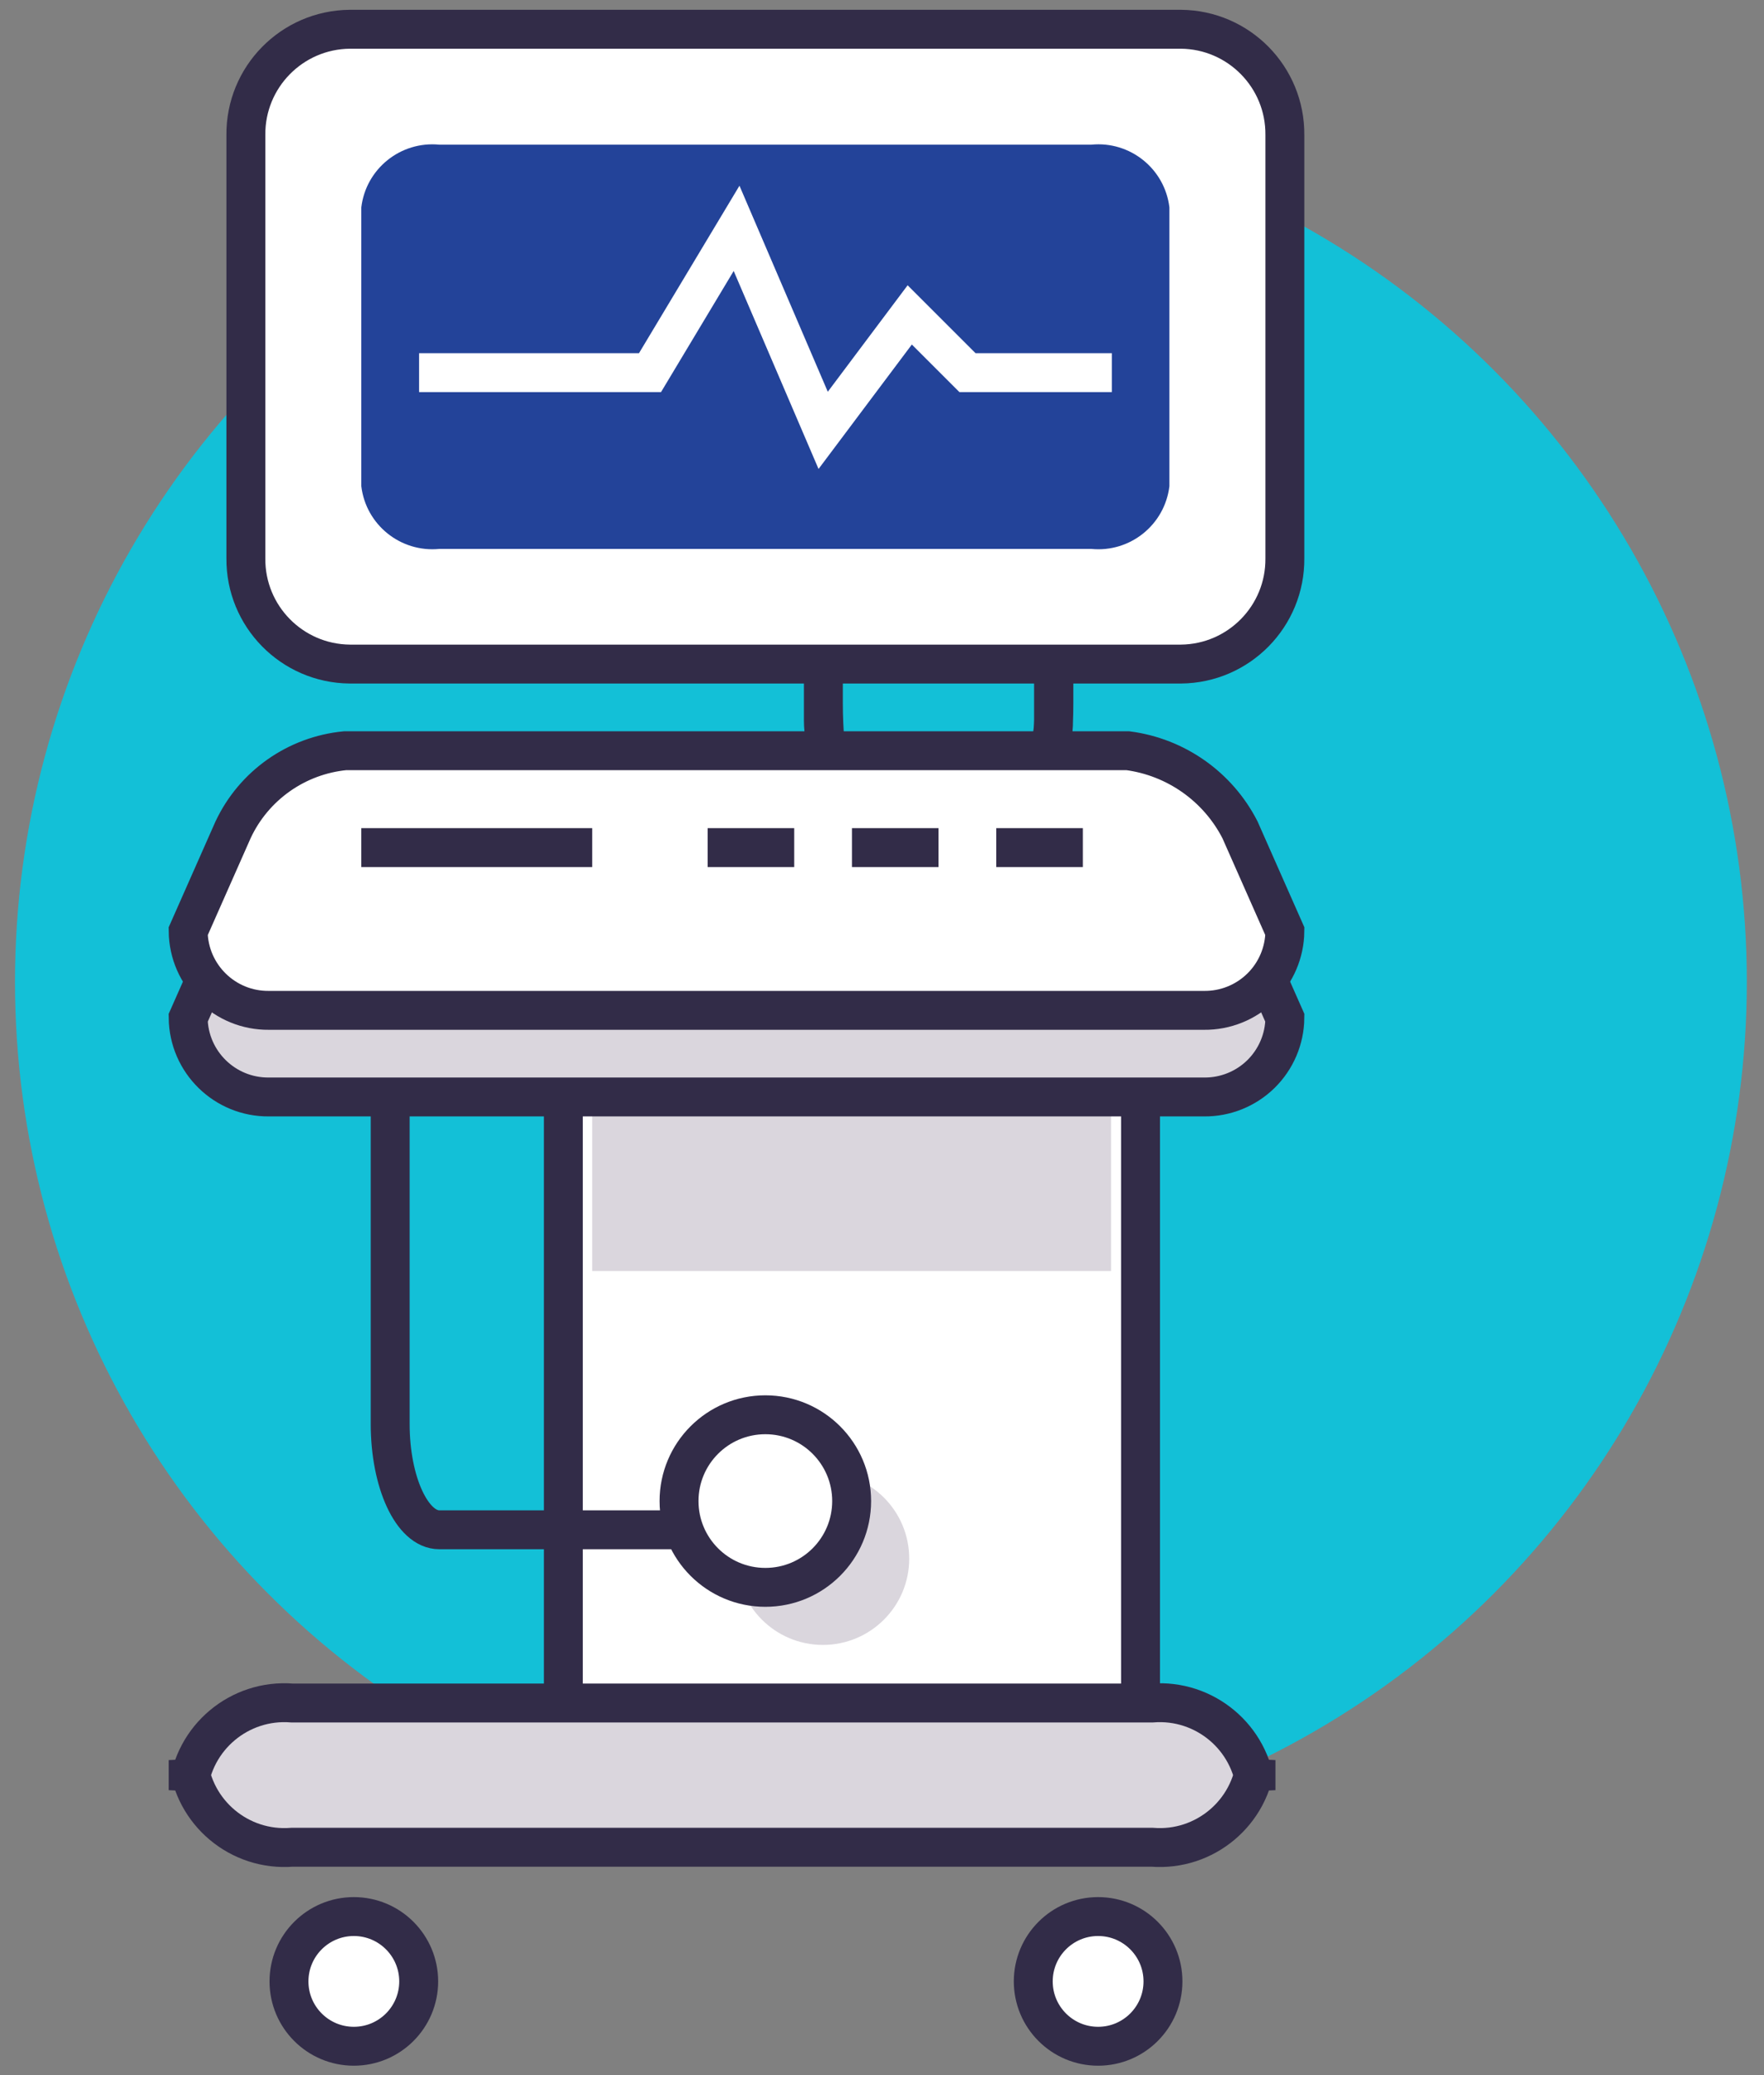
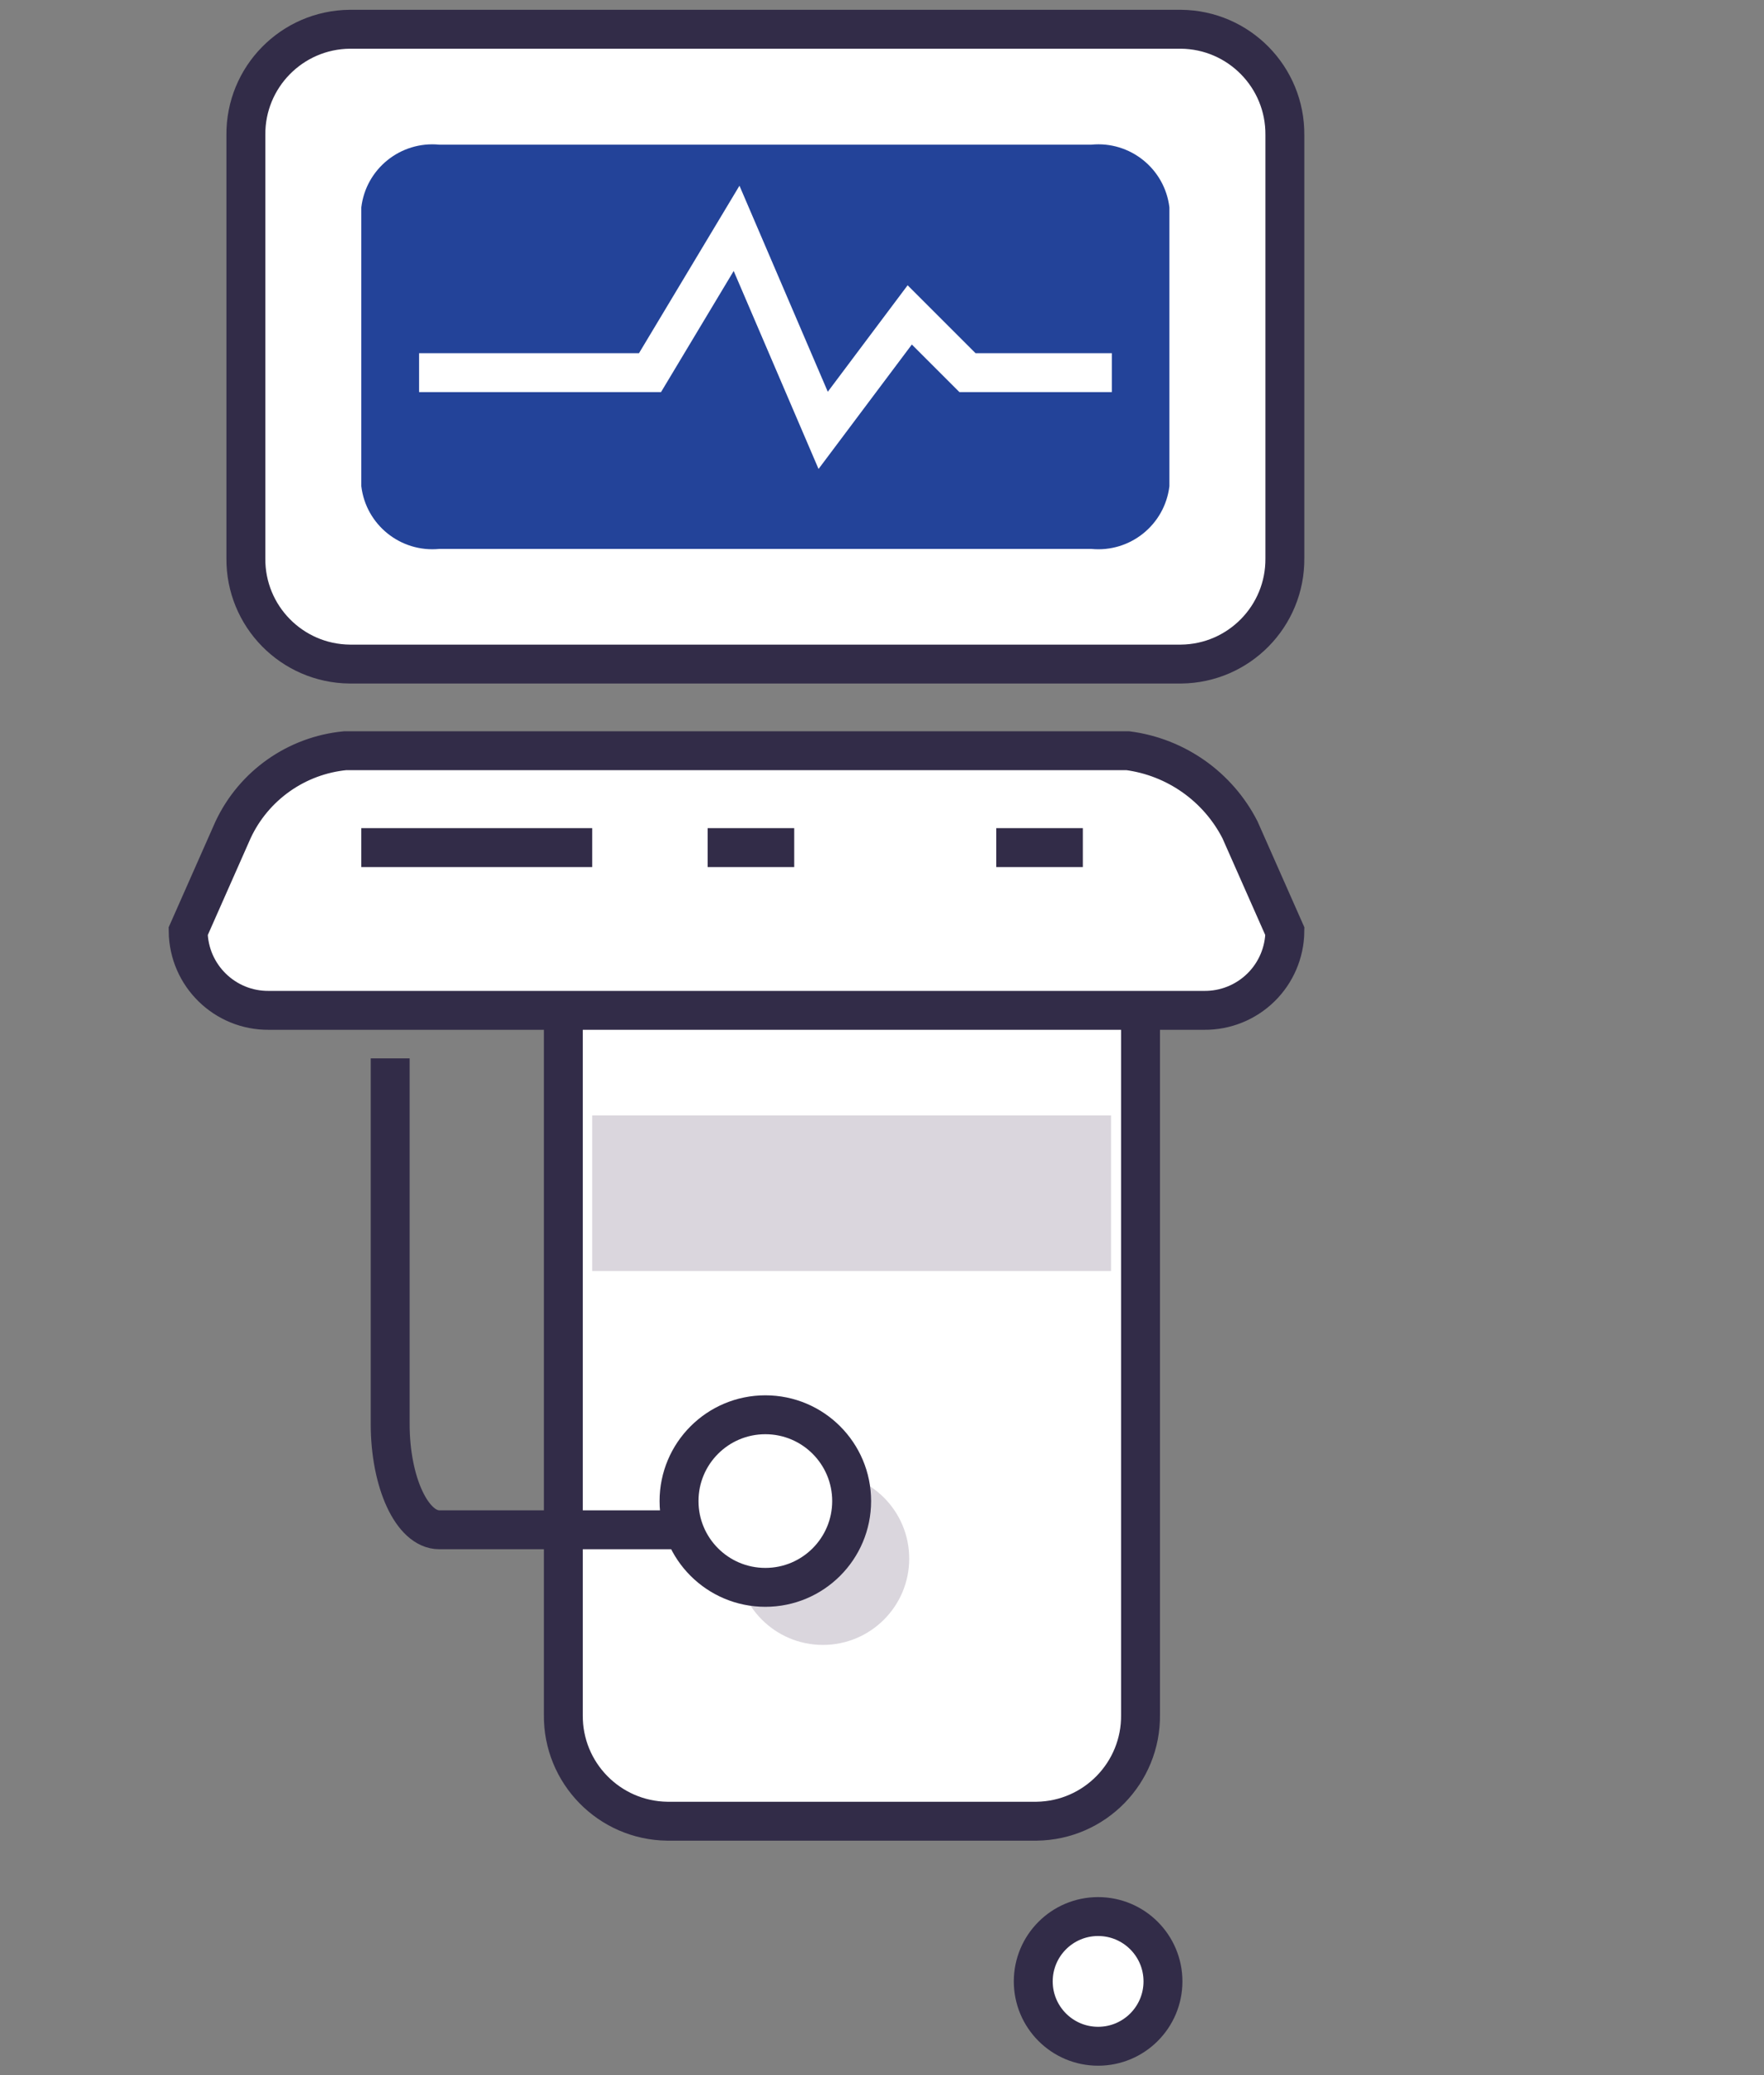
<svg xmlns="http://www.w3.org/2000/svg" width="68" height="80" viewBox="0 0 68 80">
  <rect x="0" y="0" width="68" height="80" fill="#808080" stroke="none" />
  <g fill="none" fill-rule="evenodd" transform="translate(0 1)">
-     <circle cx="33.958" cy="36.852" r="33.38" fill="#13C0D7" fill-rule="nonzero" />
    <g transform="translate(7)">
-       <path fill="#DAD6DD" stroke="#322C48" stroke-width="1.5" d="M28.12,5.725 L30.233,5.725 C32.1,5.725 33.613,7.238 33.613,9.105 L33.613,26.781 C33.613,28.648 32.1,30.162 30.233,30.162 L28.12,30.162 C26.253,30.162 24.74,28.648 24.74,26.781 L24.74,9.105 C24.74,7.238 26.253,5.725 28.12,5.725 Z M25.629,5.693 L32.737,5.693 C33.229,5.693 33.626,7.519 33.626,9.772 L33.626,26.087 C33.626,28.341 33.229,30.166 32.737,30.166 L25.629,30.166 C25.137,30.166 24.74,28.34 24.74,26.087 L24.74,9.772 C24.74,7.519 25.137,5.693 25.629,5.693 Z" />
      <path fill="#FFF" stroke="#322C48" stroke-width="1.5" d="M6.484.128L38.525.128C40.757.148 42.55 1.974 42.53 4.207L42.53 20.522C42.55 22.755 40.757 24.581 38.525 24.601L6.484 24.601C4.252 24.581 2.458 22.755 2.478 20.522L2.478 4.207C2.458 1.974 4.252.148 6.484.128zM18.722 34.619L32.962 34.619C35.197 34.648 36.988 36.479 36.966 38.715L36.966 65.109C36.991 67.347 35.199 69.182 32.962 69.211L18.722 69.211C16.486 69.183 14.694 67.351 14.716 65.115L14.716 38.713C14.695 36.478 16.487 34.647 18.722 34.619L18.722 34.619z" />
      <polygon fill="#DAD6DD" fill-rule="nonzero" points="15.829 42 35.829 42 35.829 48 15.829 48" />
      <circle cx="24.722" cy="59.088" r="3.327" fill="#DAD6DD" fill-rule="nonzero" />
      <circle cx="22.503" cy="56.869" r="3.327" fill="#FFF" fill-rule="nonzero" stroke="#322C48" stroke-width="1.5" />
-       <circle cx="6.64" cy="75.387" r="2.5" fill="#FFF" fill-rule="nonzero" stroke="#322C48" stroke-width="1.5" />
      <circle cx="35.331" cy="75.387" r="2.5" fill="#FFF" fill-rule="nonzero" stroke="#322C48" stroke-width="1.5" />
      <path stroke="#322C48" stroke-width="1.5" d="M19.5,57.976 L9.932,57.976 C8.887,57.976 8.041,56.149 8.041,53.897 L8.041,39.802" />
-       <path fill="#DAD6DD" stroke="#322C48" stroke-width="1.5" d="M4.259 64.654L37.412 64.654C39.441 64.493 41.224 65.989 41.417 68.015L41.417 66.854C41.224 68.88 39.441 70.376 37.412 70.215L4.259 70.215C2.23 70.376.447 68.879.254 66.854L.254 68.015C.447 65.989 2.23 64.493 4.259 64.654zM6.31 31.278L36.473 31.278C38.329 31.521 39.946 32.661 40.799 34.327L42.53 38.241C42.522 39.058 42.188 39.839 41.604 40.411 41.02 40.982 40.232 41.299 39.415 41.29L3.368 41.29C1.667 41.307.273 39.942.254 38.241L1.985 34.327C2.786 32.618 4.431 31.459 6.31 31.278L6.31 31.278z" />
      <path fill="#FFF" stroke="#322C48" stroke-width="1.5" d="M6.31,27.941 L36.473,27.941 C38.328,28.184 39.946,29.323 40.799,30.989 L42.53,34.903 C42.521,35.72 42.188,36.501 41.604,37.072 C41.019,37.644 40.232,37.96 39.415,37.951 L3.368,37.951 C1.667,37.969 0.273,36.605 0.254,34.903 L1.985,30.989 C2.786,29.28 4.431,28.121 6.31,27.941 Z" />
      <path fill="#234399" d="M9.932,4.577 L35.071,4.577 C36.564,4.431 37.901,5.506 38.079,6.995 L38.079,17.743 C37.901,19.233 36.565,20.308 35.071,20.162 L9.932,20.162 C8.44,20.305 7.106,19.232 6.928,17.744 L6.928,6.995 C7.106,5.507 8.44,4.434 9.932,4.577 Z" />
      <polyline stroke="#FFF" stroke-width="1.5" points="9.155 13.366 18.057 13.366 21.394 7.803 24.732 15.591 28.069 11.14 30.295 13.366 35.86 13.366" />
-       <path stroke="#322C48" stroke-width="1.5" d="M6.928 31.676L15.829 31.676M20.279 31.676L23.616 31.676M25.842 31.676L29.179 31.676M31.405 31.676L34.742 31.676" />
+       <path stroke="#322C48" stroke-width="1.5" d="M6.928 31.676L15.829 31.676M20.279 31.676L23.616 31.676M25.842 31.676M31.405 31.676L34.742 31.676" />
    </g>
  </g>
</svg>